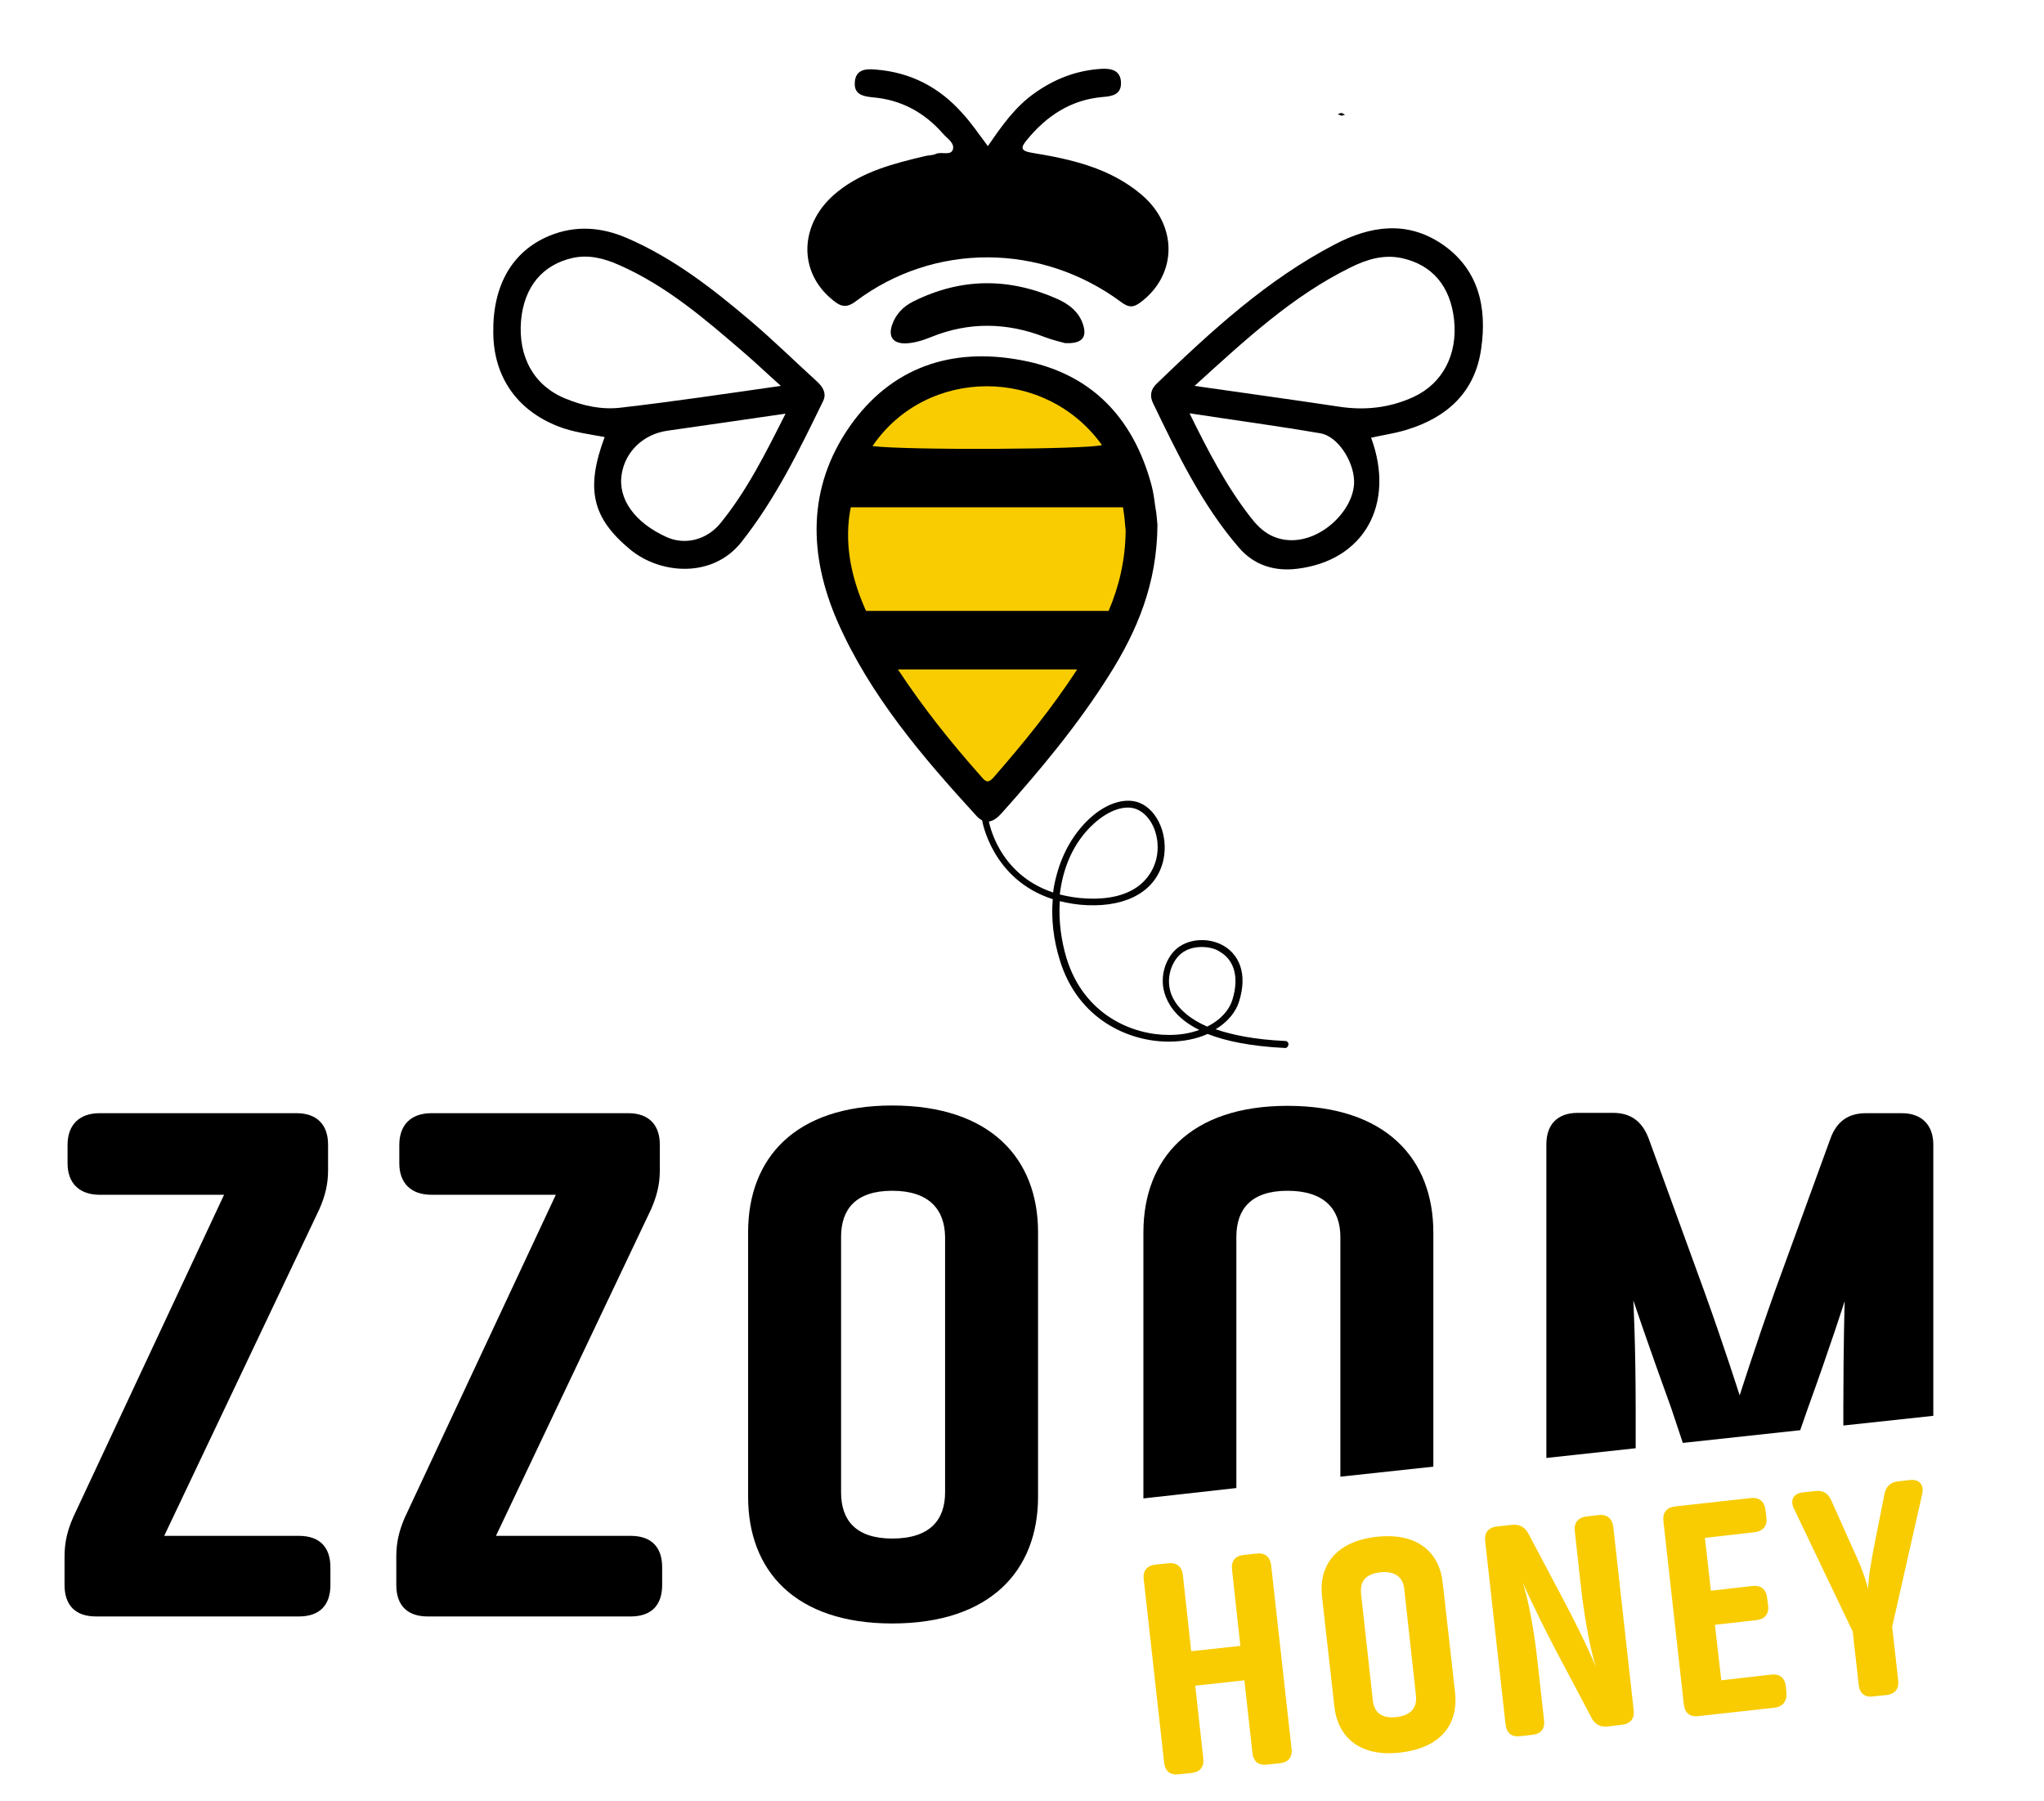
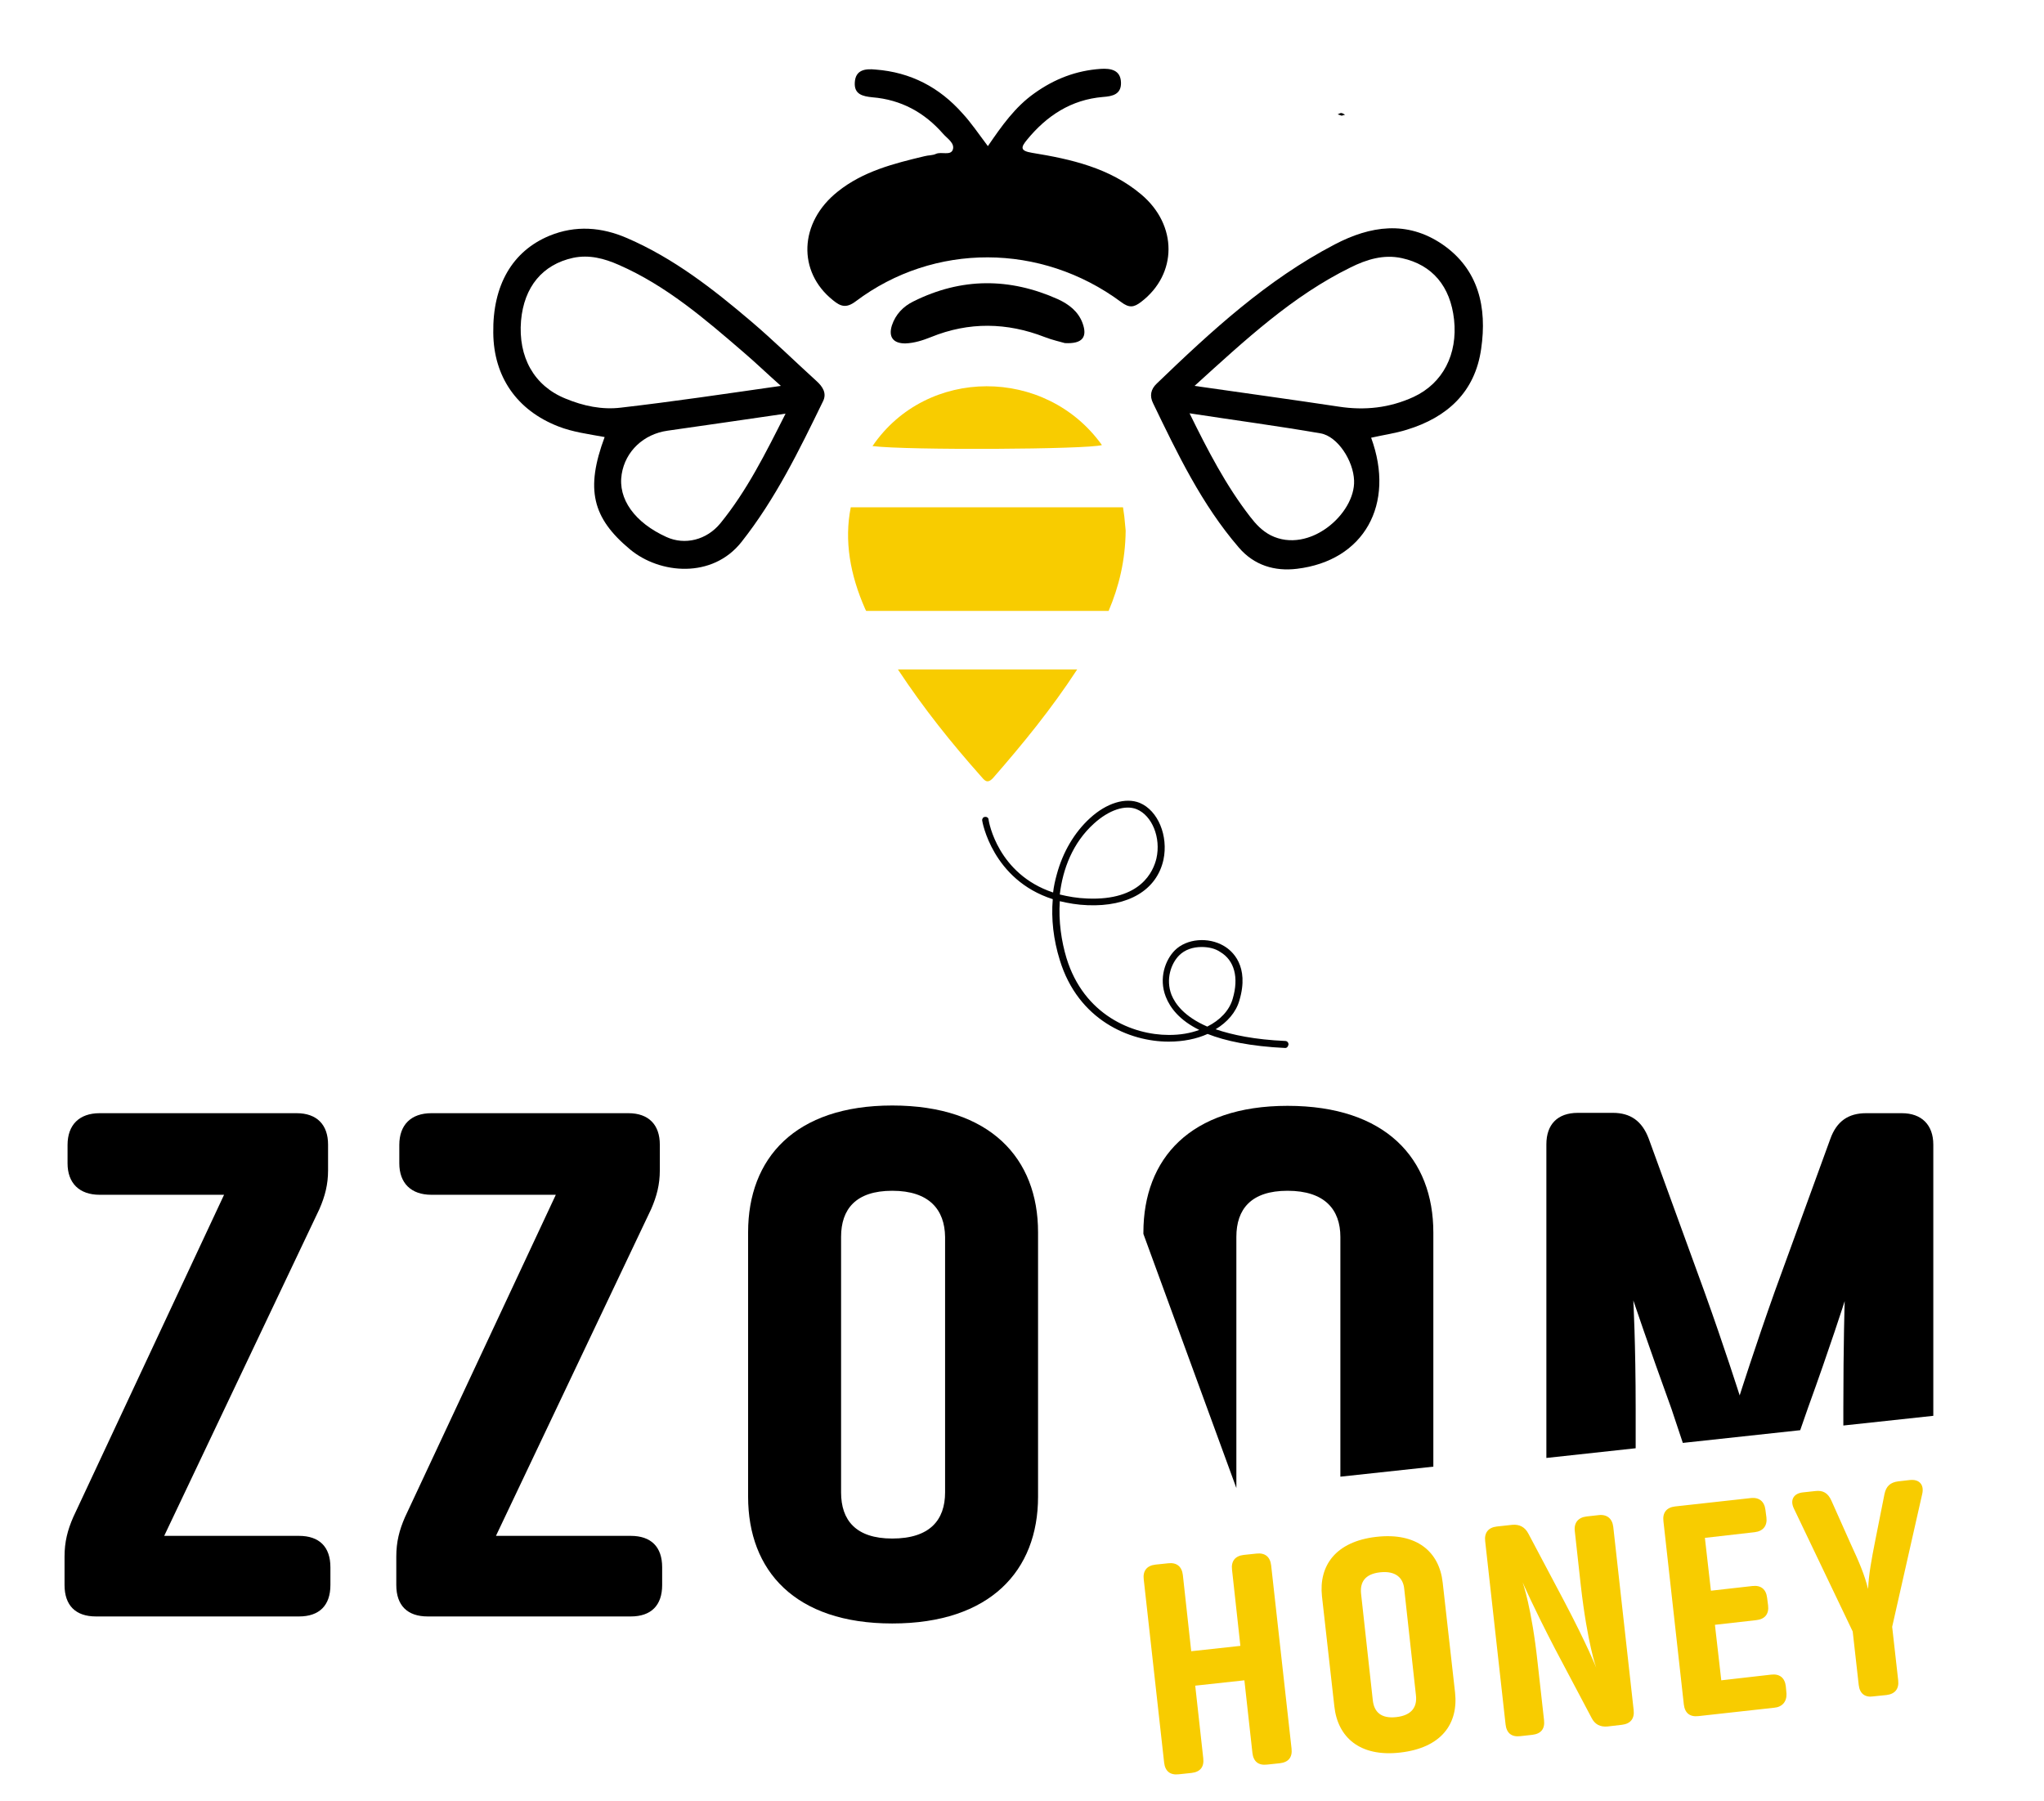
<svg xmlns="http://www.w3.org/2000/svg" version="1.1" id="Ebene_1" x="0px" y="0px" viewBox="0 0 611.2 538.6" style="enable-background:new 0 0 611.2 538.6;" xml:space="preserve">
  <style type="text/css">
	.st0{fill:#F8CC00;}
	.st1{fill:#020203;}
</style>
  <path d="M401.2,34.6c-0.4-0.1-0.8-0.3-1.2-0.4c0.3-0.1,0.7-0.4,1-0.4c0.4,0,0.8,0.3,1.2,0.5C401.9,34.4,401.6,34.5,401.2,34.6z" />
  <path d="M29.8,332.9h58.9c6.1,0,9.4,3.5,9.4,9.4v7.7c0,4.2-0.9,7.7-2.6,11.6l-46.4,97.7h40.3c6.1,0,9.4,3.3,9.4,9.4v5.3  c0,6.1-3.3,9.4-9.4,9.4H28.7c-6.1,0-9.4-3.3-9.4-9.4v-8.5c0-4.4,0.9-7.9,2.6-11.8l45.1-96.4H29.8c-6.1,0-9.6-3.5-9.6-9.4v-5.5  C20.2,336.4,23.7,332.9,29.8,332.9z" />
  <path d="M129,332.9h58.9c6.1,0,9.4,3.5,9.4,9.4v7.7c0,4.2-0.9,7.7-2.6,11.6l-46.4,97.7h40.3c6.1,0,9.4,3.3,9.4,9.4v5.3  c0,6.1-3.3,9.4-9.4,9.4h-60.7c-6.1,0-9.4-3.3-9.4-9.4v-8.5c0-4.4,0.9-7.9,2.6-11.8l45.1-96.4H129c-6.1,0-9.6-3.5-9.6-9.4v-5.5  C119.4,336.4,122.9,332.9,129,332.9z" />
  <path d="M266.8,485.5c-29.1,0-43.1-15.8-43.1-37.9v-79.1c0-22.1,14-37.9,43.1-37.9c29.3,0,43.6,15.8,43.6,37.9v79.1  C310.4,469.7,296.1,485.5,266.8,485.5z M266.8,356.1c-10.9,0-15.3,5.5-15.3,13.8v76.4c0,8.3,4.4,13.8,15.3,13.8  c11.2,0,15.8-5.5,15.8-13.8v-76.4C282.5,361.8,277.9,356.1,266.8,356.1z" />
-   <path d="M346.1,157c-0.1,17.4-6,31.6-14.5,45c-9.3,14.8-20.5,28.2-32.1,41.2c-2.3,2.6-4.9,3.7-7.6,0.7c-16.2-17.7-31.8-36-41.5-58.1  c-8.6-19.8-9.1-39.9,3.7-58.3c12.4-17.7,30.4-23.7,51.2-19.8c20.8,3.8,33.5,17,39,37.3c0.6,2.2,0.9,4.6,1.2,6.8  C345.9,153.9,346,156.1,346.1,157z" />
  <path class="st0" d="M268.5,200.2c7.8,11.8,16,22,24.7,31.8c1.1,1.2,1.9,2.7,3.8,0.6c8.9-10.2,17.4-20.6,25.1-32.4  C304.1,200.2,286.7,200.2,268.5,200.2z" />
  <path class="st0" d="M260.9,133.4c10.5,1.3,64.3,1,68.6-0.3C312.7,109.6,277.1,109.6,260.9,133.4z" />
  <path d="M295.4,43.7c4.1-6,8.1-11.7,13.9-15.8c6-4.3,12.5-6.8,19.8-7.3c3-0.2,6,0.3,6.1,4.1c0.1,3.5-2.5,4.1-5.4,4.3  c-9.5,0.8-16.8,5.6-22.7,12.8c-1.8,2.2-2.2,3.3,1.5,3.9c11.7,1.9,23.2,4.5,32.6,12.4c11,9.2,10.9,23.9,0,32.2c-2.1,1.6-3.5,1.9-6,0  c-23.9-17.7-55.9-17.8-79.3-0.2c-2.9,2.2-4.6,1.5-6.8-0.3c-10.7-8.5-10.2-23.3,1.4-32.5c7.6-6.1,16.8-8.4,26-10.6  c1.1-0.3,2.4-0.2,3.4-0.7c1.7-0.7,4.3,0.6,5-1.2c0.7-2-1.7-3.4-2.9-4.8c-5.6-6.4-12.6-10.2-21.1-10.9c-3-0.3-5.5-0.9-5.3-4.4  c0.2-3.9,3.2-4.2,6.2-3.9c10.5,0.8,19.1,5.3,26,13.1C290.4,36.7,292.6,40,295.4,43.7z" />
  <path d="M410,130.9c7.3,19.9-2.1,36.8-22.2,39.2c-6.6,0.8-12.8-1-17.4-6.4c-11.1-12.9-18.3-28-25.6-43.1c-1.1-2.2-0.7-4.2,1.1-5.9  c16.3-15.7,32.9-31,53.2-41.6c10.7-5.6,21.6-7.2,32.1-0.1c11,7.5,13.5,19,11.7,31.3c-1.8,12.9-10.1,20.5-22.2,24.2  C417.2,129.6,413.5,130.1,410,130.9z M357.2,115.4c15.3,2.2,29.2,4.1,43.1,6.2c7.8,1.2,15.2,0.4,22.4-2.9  c8.8-4.1,13.2-12.8,12.1-23.1c-1.1-10-6.5-16.4-15.6-18.4c-5.5-1.2-10.6,0.4-15.4,2.8C386.5,88.5,372.5,101.5,357.2,115.4z   M355.7,123.6c5.5,11.2,10.9,21.6,18.1,30.9c1.7,2.2,3.5,4.2,6.2,5.6c11.5,5.7,25.3-6.5,24.9-16.4c-0.2-5.9-4.9-13.2-10-14.1  C382.2,127.4,369.4,125.7,355.7,123.6z" />
  <path d="M180.8,130.7c-4.9-0.9-9.6-1.5-13.9-3.2c-12.3-4.8-19.3-14.8-19.4-28c-0.2-14.2,5.7-24.4,16.8-29c7.8-3.2,15.6-2.6,23.2,0.7  c13.9,6,25.7,15.2,37.1,24.9c6.7,5.7,13,11.9,19.5,17.8c1.9,1.7,3.2,3.7,2,6.1c-7.1,14.6-14.2,29.2-24.4,42.1  c-8.7,11-24.4,9.6-33.3,2.2C177.1,154.9,175,146.3,180.8,130.7z M233.5,115.4c-4.5-4-7.7-7.1-11.1-10c-11.6-10-23.2-20-37.4-26.2  c-4.3-1.9-8.8-3.1-13.6-2.1c-9.2,2-14.7,8.7-15.6,18.8c-0.9,10.9,3.9,19.5,13.3,23.3c5.3,2.2,10.9,3.4,16.6,2.7  C201.3,120.1,216.7,117.8,233.5,115.4z M234.9,123.7c-12.5,1.8-23.9,3.5-35.3,5.1c-7.1,1-12.6,6.1-13.7,13  c-1.2,7.4,3.9,14.5,13.4,18.8c5.5,2.5,12,0.9,16.1-4.1C223.3,146.8,228.8,135.8,234.9,123.7z" />
  <path d="M318.4,102.6c-1.3-0.4-3.7-0.9-6-1.8c-11.3-4.4-22.7-4.6-34,0c-2.5,1-5,1.8-7.7,1.9c-3.6,0-5.1-1.9-4-5.4  c1.1-3.3,3.4-5.7,6.5-7.2c14.3-7.1,28.7-7.1,43.2-0.6c3.2,1.5,6,3.6,7.3,7.1C325.2,100.7,323.8,102.9,318.4,102.6z" />
  <g>
    <path class="st1" d="M384.3,313.4C384.2,313.4,384.2,313.4,384.3,313.4c-10.4-0.5-17.9-2.1-23.2-4.2c-3.3,1.5-7.3,2.3-11.6,2.3   c0,0-0.1,0-0.1,0c-11.6,0-27-6.4-32.5-24.4c-1.9-6.1-2.6-12.3-2.1-18.2c-18.1-5.8-21.1-23.3-21.1-23.5c-0.1-0.5,0.3-1.1,0.8-1.1   c0.6-0.1,1.1,0.3,1.1,0.8c0.1,0.8,2.8,16.3,19.3,21.8c0.2-1.8,0.6-3.6,1.1-5.4c1.8-6.7,5.3-12.6,9.9-16.8c5-4.6,10.7-6.3,14.9-4.6   c5.5,2.3,8.6,9.9,7.1,17c-2,9.1-10.5,14.1-22.7,13.6c-3-0.1-5.8-0.6-8.3-1.2c-0.4,6.1,0.5,12,2,17c5.2,17,19.7,23,30.6,23   c0,0,0.1,0,0.1,0c3.3,0,6.3-0.5,9-1.5c-5.9-2.9-8.7-6.6-10-9.9c-2.2-5.6-0.1-11.1,2.7-13.9c3.5-3.5,10-4.1,14.7-1.3   c2.4,1.4,7.7,5.9,4.6,16.3c-1,3.5-3.6,6.5-7.1,8.6c5,1.7,11.7,3.1,20.8,3.5c0.6,0,1,0.5,1,1C385.2,313,384.8,313.4,384.3,313.4z    M359.3,283.2c-2.6,0-5,0.8-6.7,2.5c-2.4,2.4-4.1,7.1-2.3,11.8c1.1,2.7,3.8,6.5,10.7,9.5c3.8-1.9,6.6-4.8,7.6-8.3   c1.9-6.4,0.5-11.5-3.7-14C363.3,283.6,361.3,283.2,359.3,283.2z M316.9,267.5c2.5,0.6,5.2,1.1,8.2,1.2c16.1,0.7,19.8-8.2,20.7-12   c1.4-6.2-1.3-12.8-5.9-14.7c-3.4-1.4-8.3,0.2-12.8,4.3C320.8,252,317.8,259.8,316.9,267.5z" />
  </g>
  <path class="st0" d="M335.8,151.7h-81.4c-2,10-0.2,20.2,4.3,30.4c0.1,0.2,0.2,0.4,0.3,0.6h72.5c3.1-7.3,5-15.1,5.1-24  c-0.1-0.7-0.2-2.5-0.4-4.2C336.1,153.5,335.9,152.6,335.8,151.7z" />
-   <path d="M369.7,445v-75.1c0-8.3,4.4-13.8,15.3-13.8c11.2,0,15.8,5.7,15.8,13.8v71.7l27.8-3v-70c0-22.1-14.2-37.9-43.6-37.9  c-29.1,0-43.1,15.8-43.1,37.9v79.1c0,0.1,0,0.3,0,0.4L369.7,445z" />
+   <path d="M369.7,445v-75.1c0-8.3,4.4-13.8,15.3-13.8c11.2,0,15.8,5.7,15.8,13.8v71.7l27.8-3v-70c0-22.1-14.2-37.9-43.6-37.9  c-29.1,0-43.1,15.8-43.1,37.9c0,0.1,0,0.3,0,0.4L369.7,445z" />
  <g>
    <path class="st0" d="M380.1,468.1l6.1,54.8c0.3,2.6-0.9,4.1-3.5,4.4l-3.8,0.4c-2.6,0.3-4.1-0.9-4.4-3.5l-2.4-21.7l-14.7,1.6   l2.4,21.7c0.3,2.6-0.9,4.1-3.5,4.4l-3.8,0.4c-2.6,0.3-4.1-0.9-4.4-3.5l-6.1-54.8c-0.3-2.5,0.9-4.1,3.5-4.4l3.8-0.4   c2.6-0.3,4.1,1,4.4,3.5l2.5,22.8l14.7-1.6l-2.5-22.8c-0.3-2.5,0.9-4.1,3.5-4.4l3.8-0.4C378.3,464.3,379.8,465.6,380.1,468.1z" />
    <path class="st0" d="M418.7,524.1c-12.1,1.4-18.7-4.6-19.7-13.8l-3.7-32.9c-1-9.2,4.1-16.4,16.2-17.8c12.2-1.4,18.9,4.5,19.9,13.7   l3.7,32.9C436.1,515.5,431,522.7,418.7,524.1z M412.7,470.2c-4.6,0.5-6.1,3-5.7,6.5l3.5,31.8c0.4,3.5,2.5,5.5,7,5   c4.6-0.5,6.3-3,5.9-6.5l-3.5-31.8C419.6,471.9,417.4,469.7,412.7,470.2z" />
    <path class="st0" d="M455.3,473.2c0,0,2.7,7.4,4.5,24.2l1.9,17c0.3,2.6-0.9,4.1-3.5,4.4l-3.6,0.4c-2.6,0.3-4.1-0.9-4.4-3.5   l-6.1-54.8c-0.3-2.5,0.9-4.1,3.5-4.4l4.6-0.5c2.2-0.2,3.8,0.7,4.8,2.6l10.7,20.2c7,13.3,9.6,19.9,9.6,19.9s-2.6-7-4.6-24.5   l-1.8-16.3c-0.3-2.5,1-4.1,3.5-4.4l3.6-0.4c2.5-0.3,4.1,1,4.4,3.5l6.1,54.8c0.3,2.6-1,4.1-3.5,4.4l-4.3,0.5   c-2.2,0.2-3.8-0.6-4.8-2.6l-10.9-20.6C458.4,480.4,455.3,473.2,455.3,473.2z" />
    <path class="st0" d="M530.5,510.7l-22.6,2.5c-2.6,0.3-4.1-0.9-4.4-3.5l-6.1-54.8c-0.3-2.5,0.9-4.1,3.5-4.4l22.6-2.5   c2.5-0.3,4.1,1,4.4,3.5l0.3,2.3c0.3,2.5-1,4.1-3.5,4.4l-14.9,1.7l1.8,15.8l12.4-1.4c2.6-0.3,4.1,1,4.4,3.5l0.3,2.3   c0.3,2.5-0.9,4.1-3.5,4.4l-12.4,1.4l1.9,16.6l14.9-1.7c2.5-0.3,4.1,0.9,4.4,3.5l0.2,2.2C534.3,508.9,532.9,510.5,530.5,510.7z" />
    <path class="st0" d="M555.8,503.9l-1.8-16l-17.6-36.8c-1.2-2.5-0.1-4.5,2.7-4.8l3.7-0.4c2.3-0.3,3.8,0.6,4.8,2.8l5.8,13   c2.5,5.4,4.1,9.1,5.2,13.5c0.2-4.4,1-8.7,2.1-14.3l2.8-14.1c0.5-2.4,1.8-3.5,4.1-3.8l3.5-0.4c2.8-0.3,4.3,1.4,3.7,4.1l-9,39.8   l1.8,16c0.3,2.6-1,4.1-3.5,4.4l-3.9,0.4C557.7,507.7,556.1,506.5,555.8,503.9z" />
  </g>
  <path d="M489.1,433.1v-11.8c0-19.5-0.7-32.4-0.7-32.4s4.4,13.1,11.4,32.4l3.4,10.2l35.1-3.8l2.3-6.6c6.6-18.2,11-32,11-32  s-0.4,12.9-0.4,32v5.2l26.9-2.9v-81.1c0-5.9-3.5-9.4-9.4-9.4h-10.7c-5.3,0-8.8,2.4-10.7,7.7l-16.6,45.6  c-5.9,16.6-10.5,31.1-10.5,31.1s-4.6-14.5-10.5-30.9L493,340.5c-2-5.3-5.5-7.7-10.7-7.7h-10.5c-6.1,0-9.4,3.5-9.4,9.4V436  L489.1,433.1z" />
</svg>